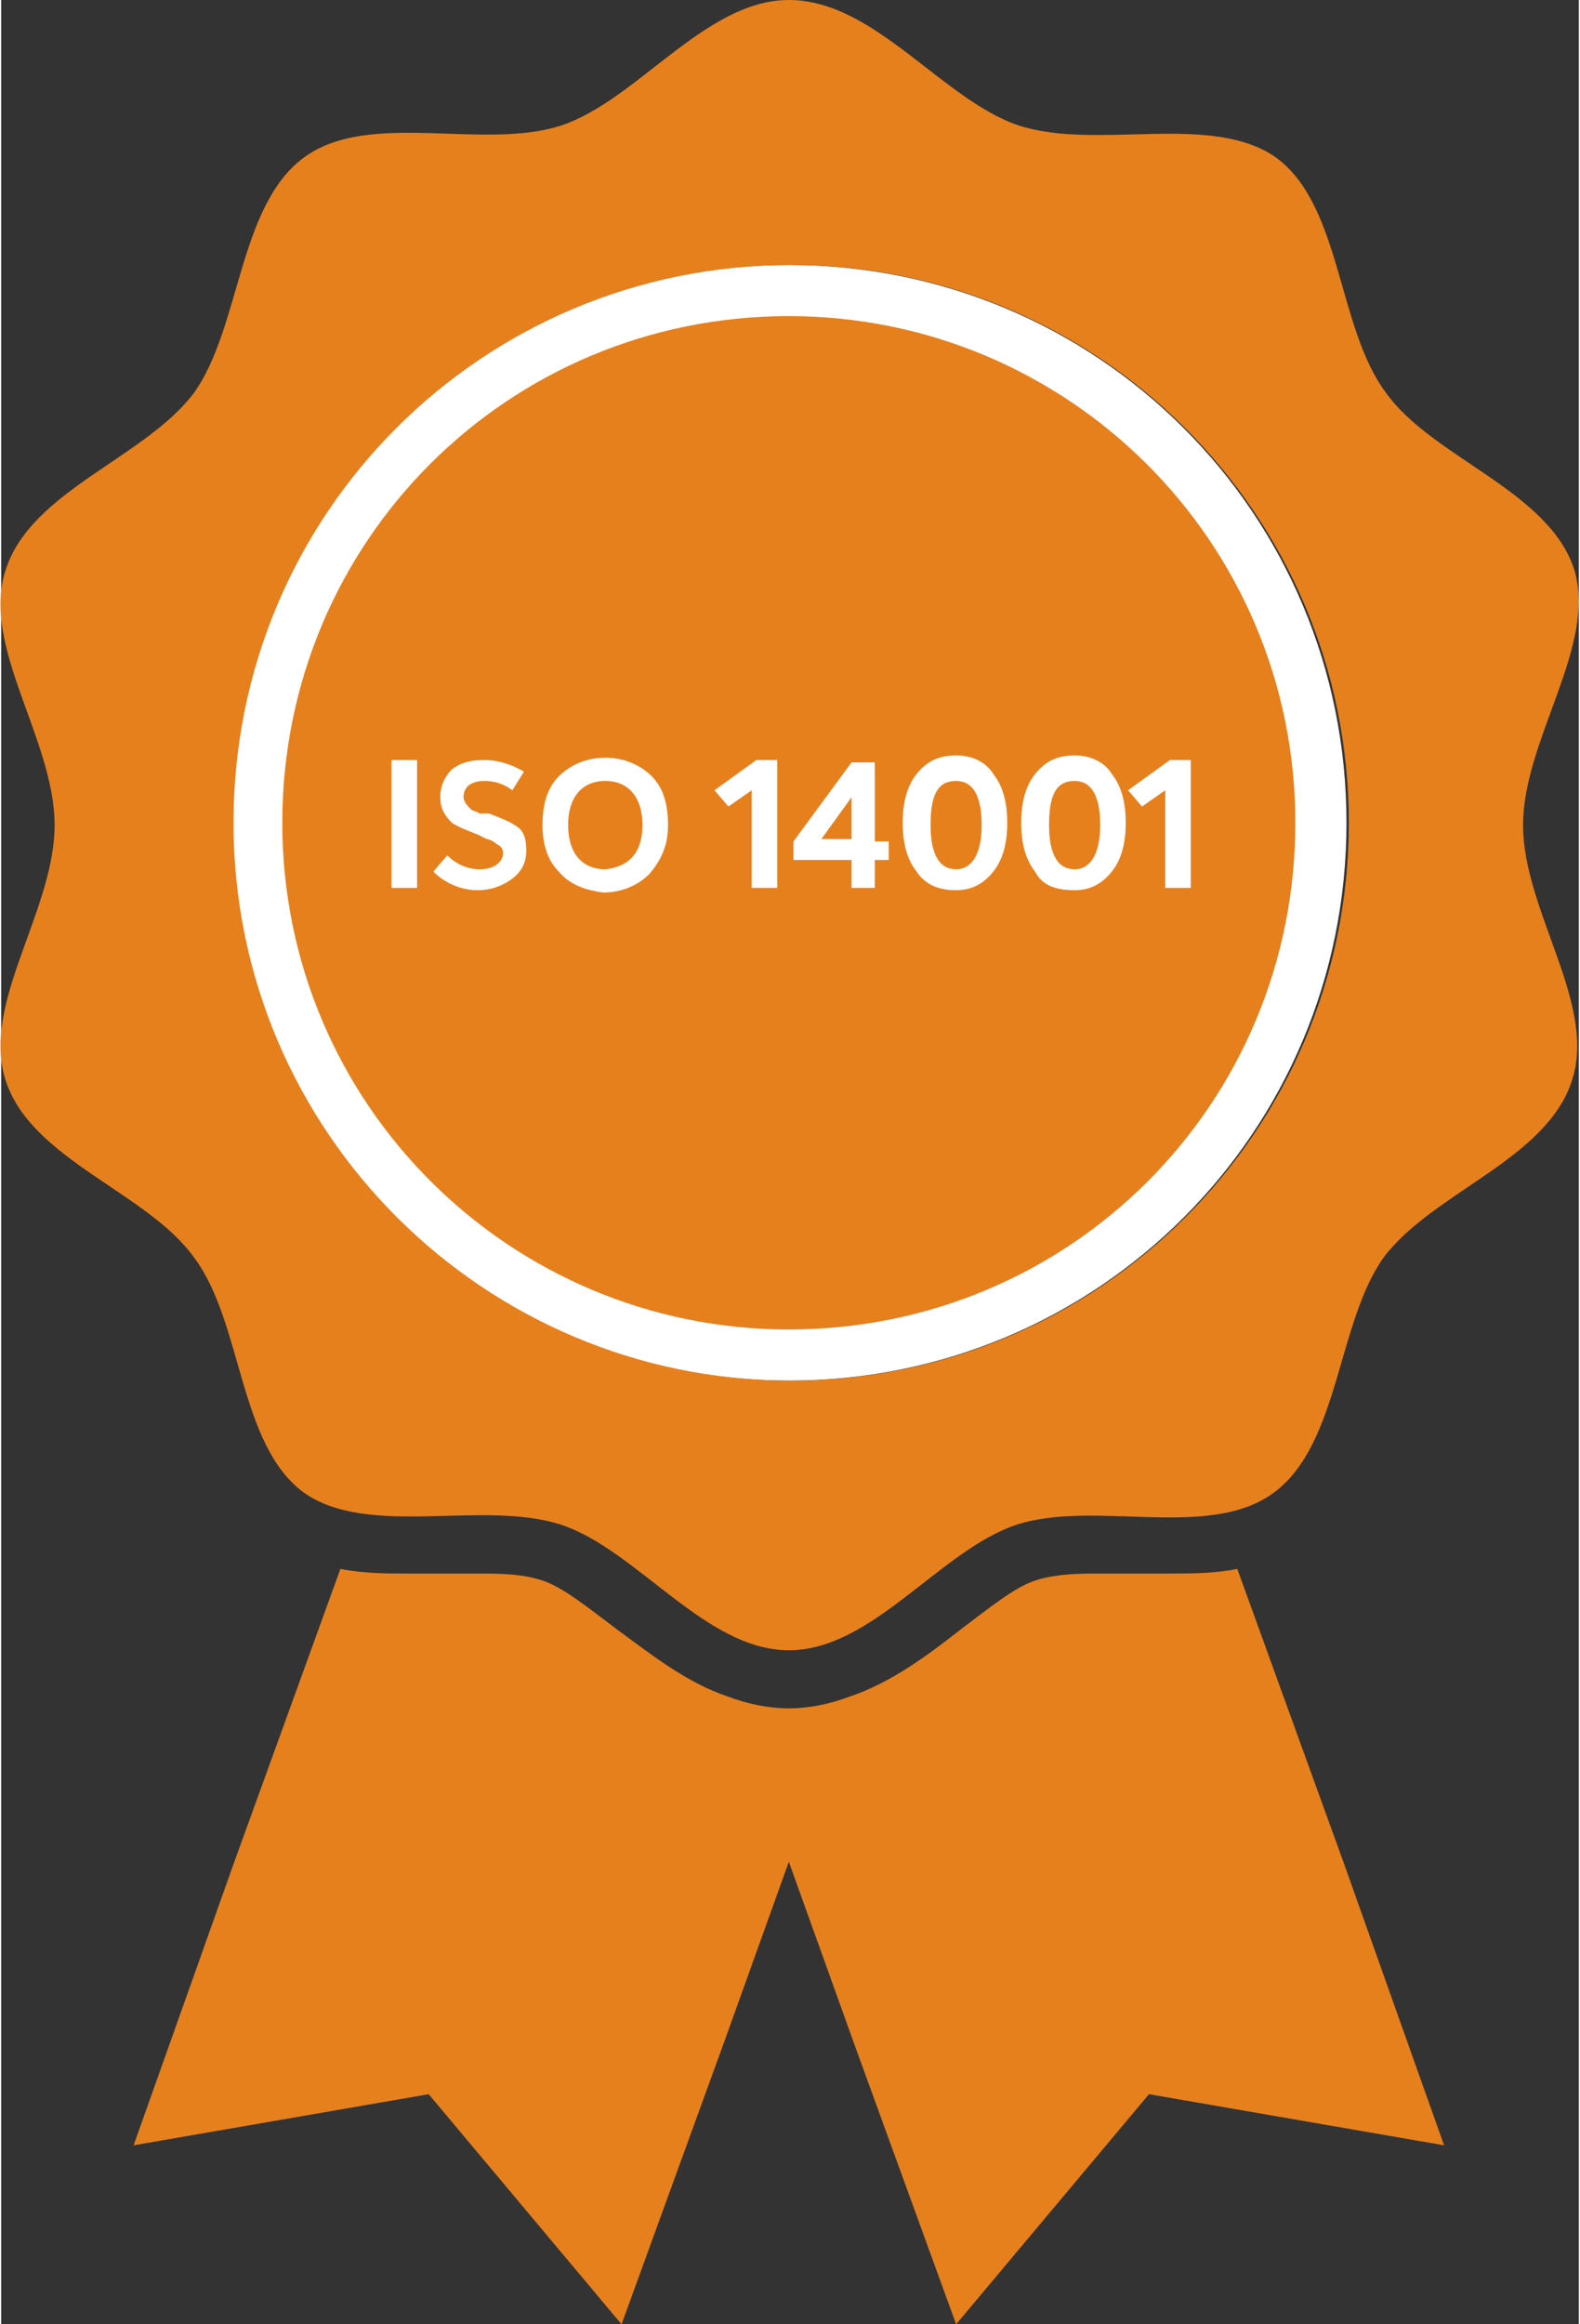
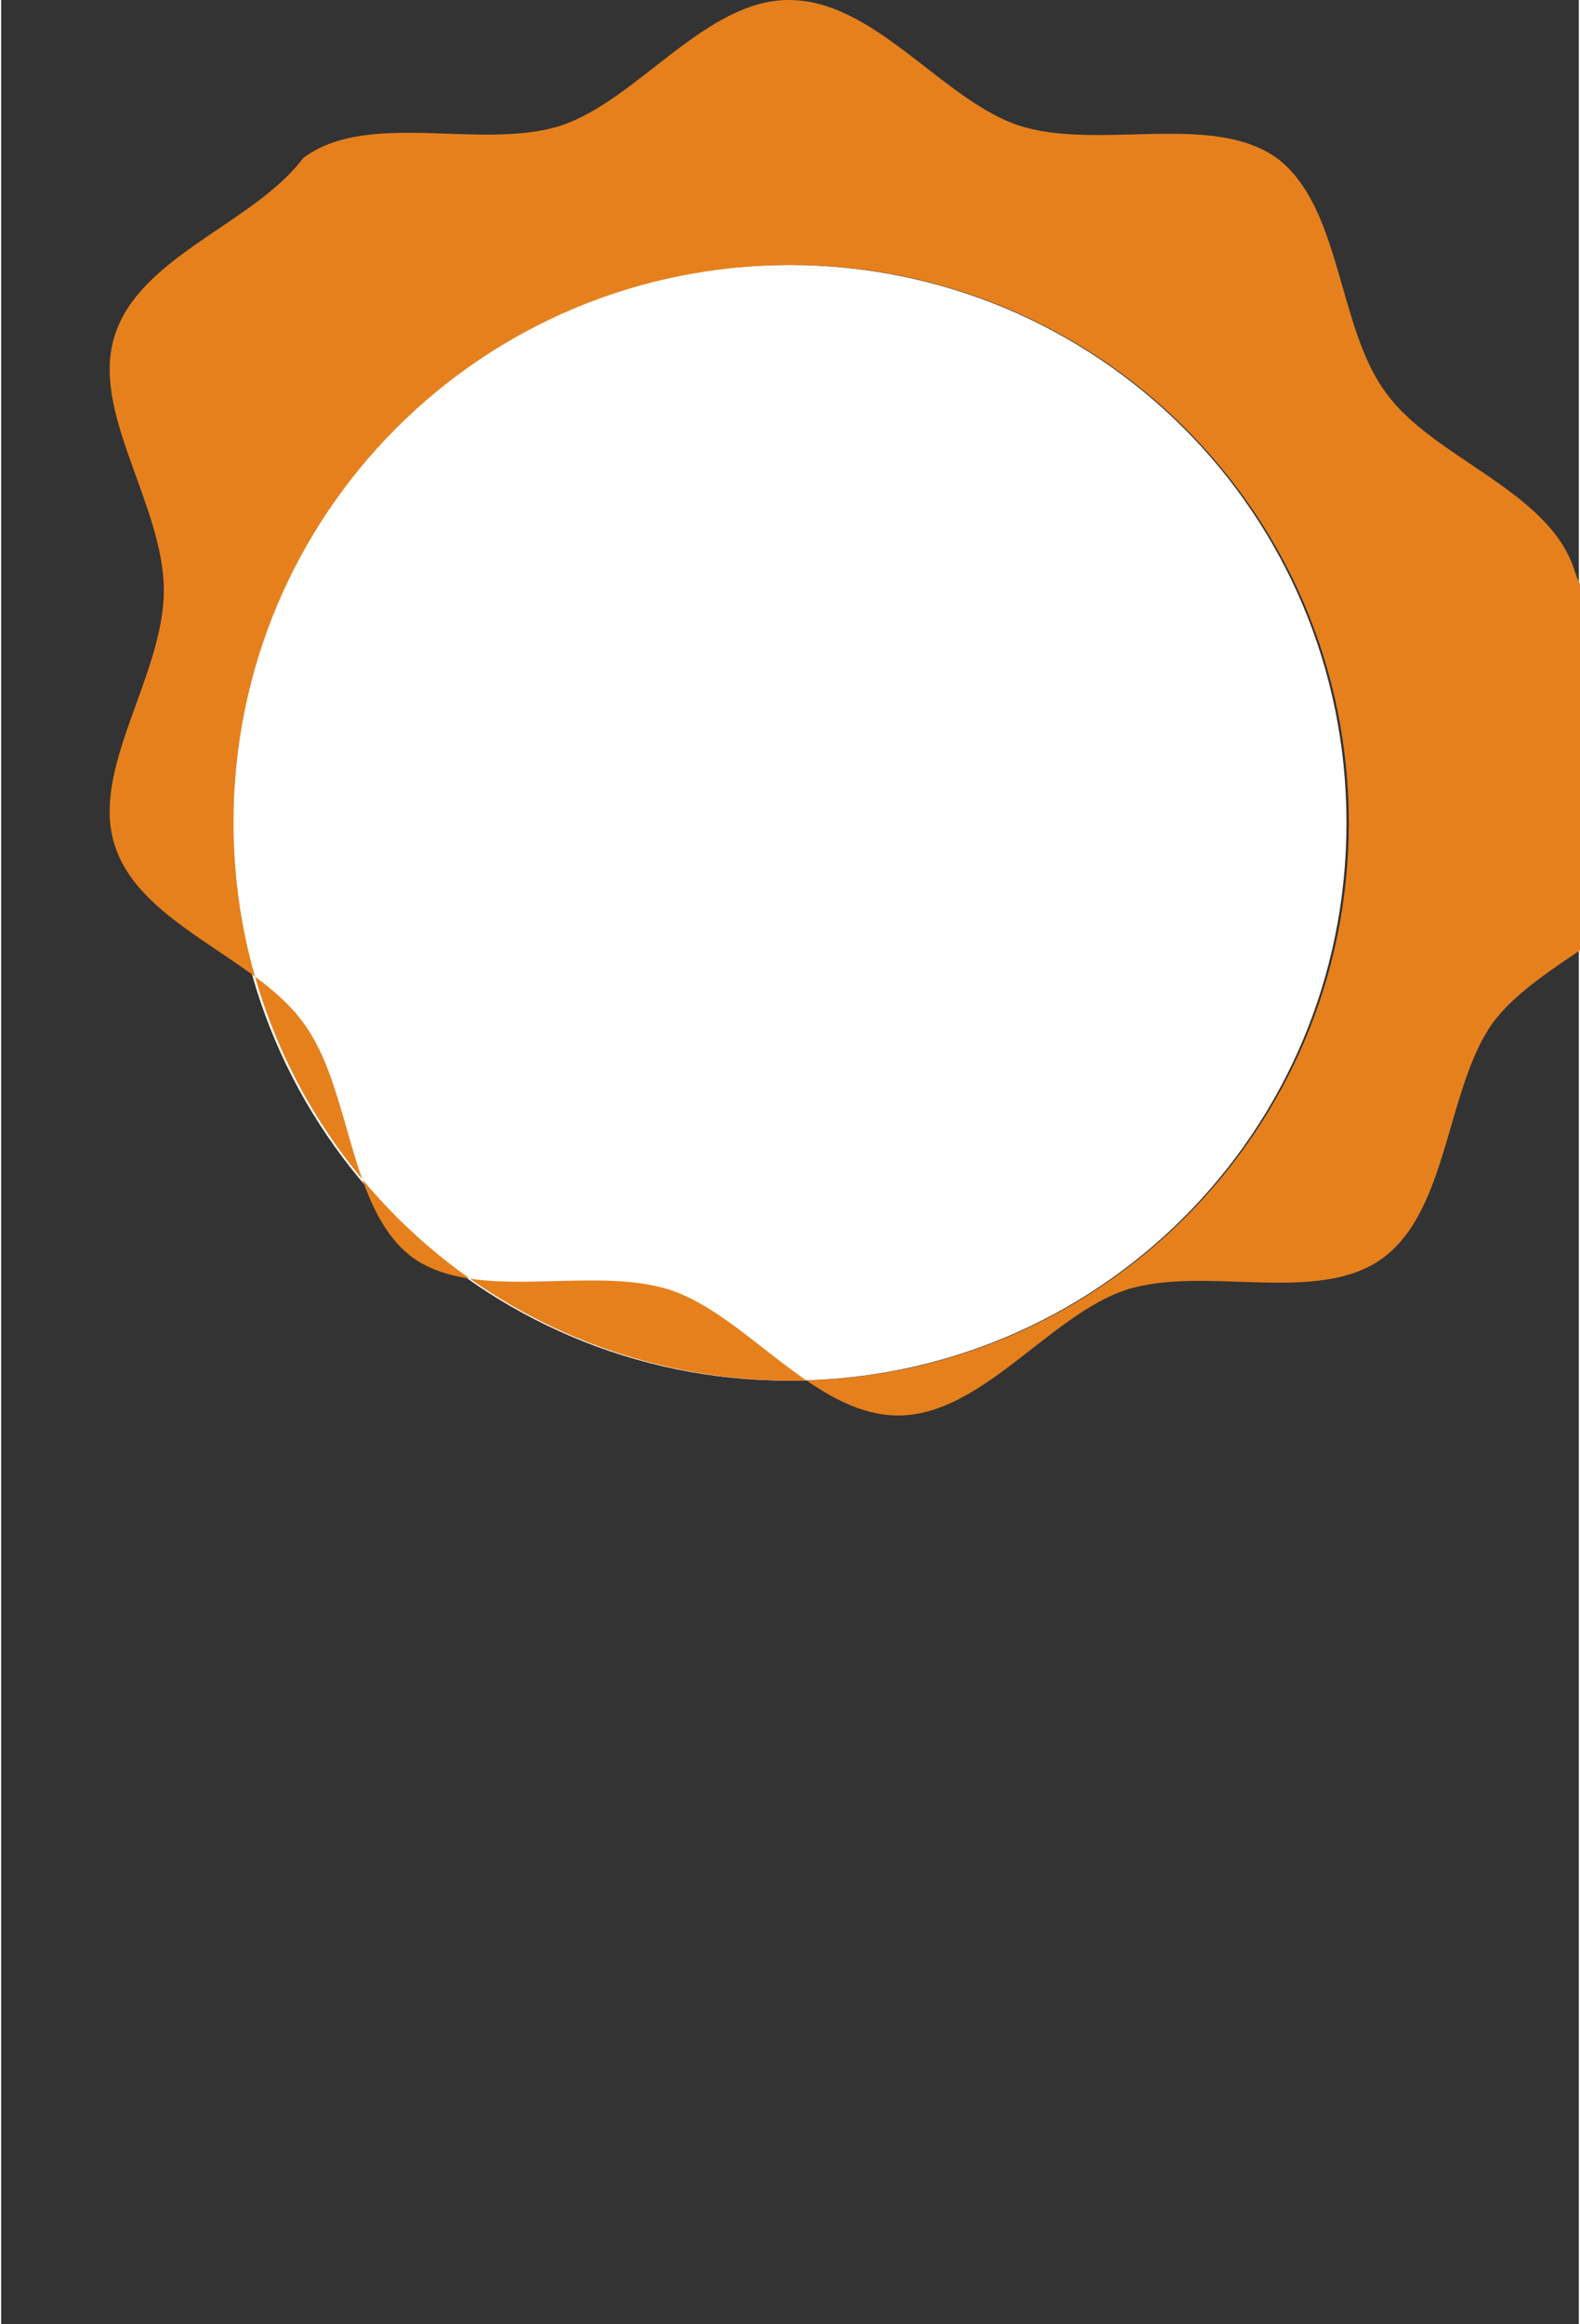
<svg xmlns="http://www.w3.org/2000/svg" version="1.1" id="Layer_1" x="0px" y="0px" width="68px" height="100px" viewBox="0 0 67.9 100" style="enable-background:new 0 0 67.9 100;" xml:space="preserve">
  <rect x="0" y="0" width="67.9" height="100" fill="#333333" stroke="none" />
  <style type="text/css">
	.st0{fill:#FFFFFF;}
	.st1{fill:#E6801D;}
</style>
  <g>
    <g>
      <path class="st0" d="M33.9,59.4c-13.2,0-24-10.7-24-24s10.7-24,24-24s24,10.7,24,24S47.2,59.4,33.9,59.4z" />
    </g>
    <g>
      <g>
-         <path class="st1" d="M57.8,80.2l-4.6-12.7c-1,0.2-2,0.2-2.9,0.2c-0.6,0-1.1,0-1.7,0c-0.5,0-1,0-1.6,0c-1.1,0-1.9,0.1-2.5,0.3     c-0.9,0.3-2,1.2-3.2,2.1c-1.4,1.1-3,2.3-4.8,2.9c-0.8,0.3-1.7,0.5-2.6,0.5c-0.9,0-1.8-0.2-2.6-0.5c-1.8-0.6-3.3-1.8-4.8-2.9     c-1.2-0.9-2.3-1.8-3.2-2.1c-0.6-0.2-1.3-0.3-2.5-0.3c-0.5,0-1,0-1.6,0c-0.6,0-1.1,0-1.7,0c-0.9,0-1.9,0-2.9-0.2l-4.6,12.7     L5.7,92.3l12.7-2.2l8.3,9.9l4.4-12.1l2.8-7.8l2.8,7.8l4.4,12.1l8.3-9.9l12.7,2.2L57.8,80.2z" />
        <g>
-           <path class="st1" d="M67.7,24.5c-1.1-3.4-6.1-4.8-8.1-7.6c-2.1-2.8-1.9-8-4.7-10.1c-2.8-2-7.7-0.3-11.1-1.4      C40.5,4.3,37.6,0,33.9,0c-3.6,0-6.5,4.3-9.8,5.4c-3.4,1.1-8.3-0.7-11.1,1.4c-2.8,2.1-2.7,7.3-4.7,10.1c-2.1,2.8-7,4.2-8.1,7.6      c-1.1,3.3,2.1,7.3,2.1,11s-3.2,7.7-2.1,11c1.1,3.4,6.1,4.8,8.1,7.6c2.1,2.8,1.9,8,4.7,10.1c2.8,2,7.7,0.3,11.1,1.4      c3.3,1.1,6.2,5.4,9.8,5.4c3.6,0,6.5-4.3,9.8-5.4c3.4-1.1,8.3,0.7,11.1-1.4c2.8-2.1,2.7-7.3,4.7-10.1c2.1-2.8,7-4.2,8.1-7.6      c1.1-3.3-2.1-7.3-2.1-11S68.7,27.8,67.7,24.5z M34,59.4c-13.2,0-24-10.7-24-24s10.7-24,24-24c13.2,0,24,10.7,24,24      S47.2,59.4,34,59.4z" />
+           <path class="st1" d="M67.7,24.5c-1.1-3.4-6.1-4.8-8.1-7.6c-2.1-2.8-1.9-8-4.7-10.1c-2.8-2-7.7-0.3-11.1-1.4      C40.5,4.3,37.6,0,33.9,0c-3.6,0-6.5,4.3-9.8,5.4c-3.4,1.1-8.3-0.7-11.1,1.4c-2.1,2.8-7,4.2-8.1,7.6      c-1.1,3.3,2.1,7.3,2.1,11s-3.2,7.7-2.1,11c1.1,3.4,6.1,4.8,8.1,7.6c2.1,2.8,1.9,8,4.7,10.1c2.8,2,7.7,0.3,11.1,1.4      c3.3,1.1,6.2,5.4,9.8,5.4c3.6,0,6.5-4.3,9.8-5.4c3.4-1.1,8.3,0.7,11.1-1.4c2.8-2.1,2.7-7.3,4.7-10.1c2.1-2.8,7-4.2,8.1-7.6      c1.1-3.3-2.1-7.3-2.1-11S68.7,27.8,67.7,24.5z M34,59.4c-13.2,0-24-10.7-24-24s10.7-24,24-24c13.2,0,24,10.7,24,24      S47.2,59.4,34,59.4z" />
        </g>
      </g>
      <g>
-         <path class="st1" d="M33.9,57.2c-12,0-21.8-9.7-21.8-21.8s9.7-21.8,21.8-21.8c12,0,21.8,9.7,21.8,21.8S46,57.2,33.9,57.2z" />
-       </g>
+         </g>
    </g>
  </g>
  <g>
    <path class="st0" d="M16.8,38.2v-5.5h1.1v5.5H16.8z" />
    <path class="st0" d="M18.6,37.5l0.6-0.7c0.4,0.4,0.9,0.6,1.4,0.6c0.6,0,1-0.3,1-0.7c0-0.2-0.1-0.3-0.3-0.4   c-0.1-0.1-0.3-0.2-0.4-0.2l-0.2-0.1l-0.2-0.1c-0.5-0.2-0.8-0.3-1.1-0.5c-0.3-0.3-0.5-0.6-0.5-1.1c0-0.5,0.2-0.9,0.5-1.2   c0.4-0.3,0.8-0.4,1.4-0.4c0.6,0,1.2,0.2,1.7,0.5l-0.5,0.8c-0.4-0.3-0.8-0.4-1.2-0.4c-0.5,0-0.9,0.2-0.9,0.7c0,0.2,0.2,0.4,0.3,0.5   c0,0,0.1,0.1,0.2,0.1l0.2,0.1L21,35c0.5,0.2,0.8,0.3,1.1,0.5c0.4,0.2,0.5,0.6,0.5,1.1c0,0.5-0.2,0.9-0.6,1.2   c-0.4,0.3-0.9,0.5-1.5,0.5C19.8,38.3,19.1,38,18.6,37.5z" />
-     <path class="st0" d="M24,37.5c-0.5-0.5-0.7-1.2-0.7-2c0-0.9,0.2-1.6,0.7-2.1c0.5-0.5,1.2-0.8,2-0.8c0.8,0,1.5,0.3,2,0.8   c0.5,0.5,0.7,1.2,0.7,2.1c0,0.9-0.3,1.5-0.8,2.1c-0.5,0.5-1.2,0.8-2,0.8C25.2,38.3,24.5,38.1,24,37.5z M27.6,35.5   c0-1.2-0.6-1.9-1.6-1.9c-1,0-1.6,0.7-1.6,1.9c0,1.2,0.6,1.9,1.6,1.9C27,37.3,27.6,36.7,27.6,35.5z" />
    <path class="st0" d="M32.5,32.7h0.9v5.5h-1.1v-4.2l-1,0.7L30.7,34L32.5,32.7z" />
    <path class="st0" d="M38.2,36.1V37h-0.6v1.2h-1V37h-2.5v-0.8l2.5-3.4h1v3.4H38.2z M35.3,36.1h1.3v-1.8L35.3,36.1z" />
    <path class="st0" d="M39.4,37.5c-0.4-0.5-0.6-1.2-0.6-2.1c0-0.9,0.2-1.6,0.6-2.1c0.4-0.5,0.9-0.8,1.7-0.8c0.7,0,1.3,0.3,1.6,0.8   c0.4,0.5,0.6,1.2,0.6,2.1c0,0.9-0.2,1.6-0.6,2.1c-0.4,0.5-0.9,0.8-1.6,0.8C40.4,38.3,39.8,38.1,39.4,37.5z M42.2,35.5   c0-1.3-0.4-1.9-1.1-1.9c-0.8,0-1.1,0.6-1.1,1.9c0,1.3,0.4,1.9,1.1,1.9C41.8,37.4,42.2,36.7,42.2,35.5z" />
-     <path class="st0" d="M44.5,37.5c-0.4-0.5-0.6-1.2-0.6-2.1c0-0.9,0.2-1.6,0.6-2.1c0.4-0.5,0.9-0.8,1.7-0.8c0.7,0,1.3,0.3,1.6,0.8   c0.4,0.5,0.6,1.2,0.6,2.1c0,0.9-0.2,1.6-0.6,2.1c-0.4,0.5-0.9,0.8-1.6,0.8C45.4,38.3,44.8,38.1,44.5,37.5z M47.3,35.5   c0-1.3-0.4-1.9-1.1-1.9c-0.8,0-1.1,0.6-1.1,1.9c0,1.3,0.4,1.9,1.1,1.9C46.9,37.4,47.3,36.7,47.3,35.5z" />
-     <path class="st0" d="M50.3,32.7h0.9v5.5h-1.1v-4.2l-1,0.7L48.5,34L50.3,32.7z" />
  </g>
</svg>